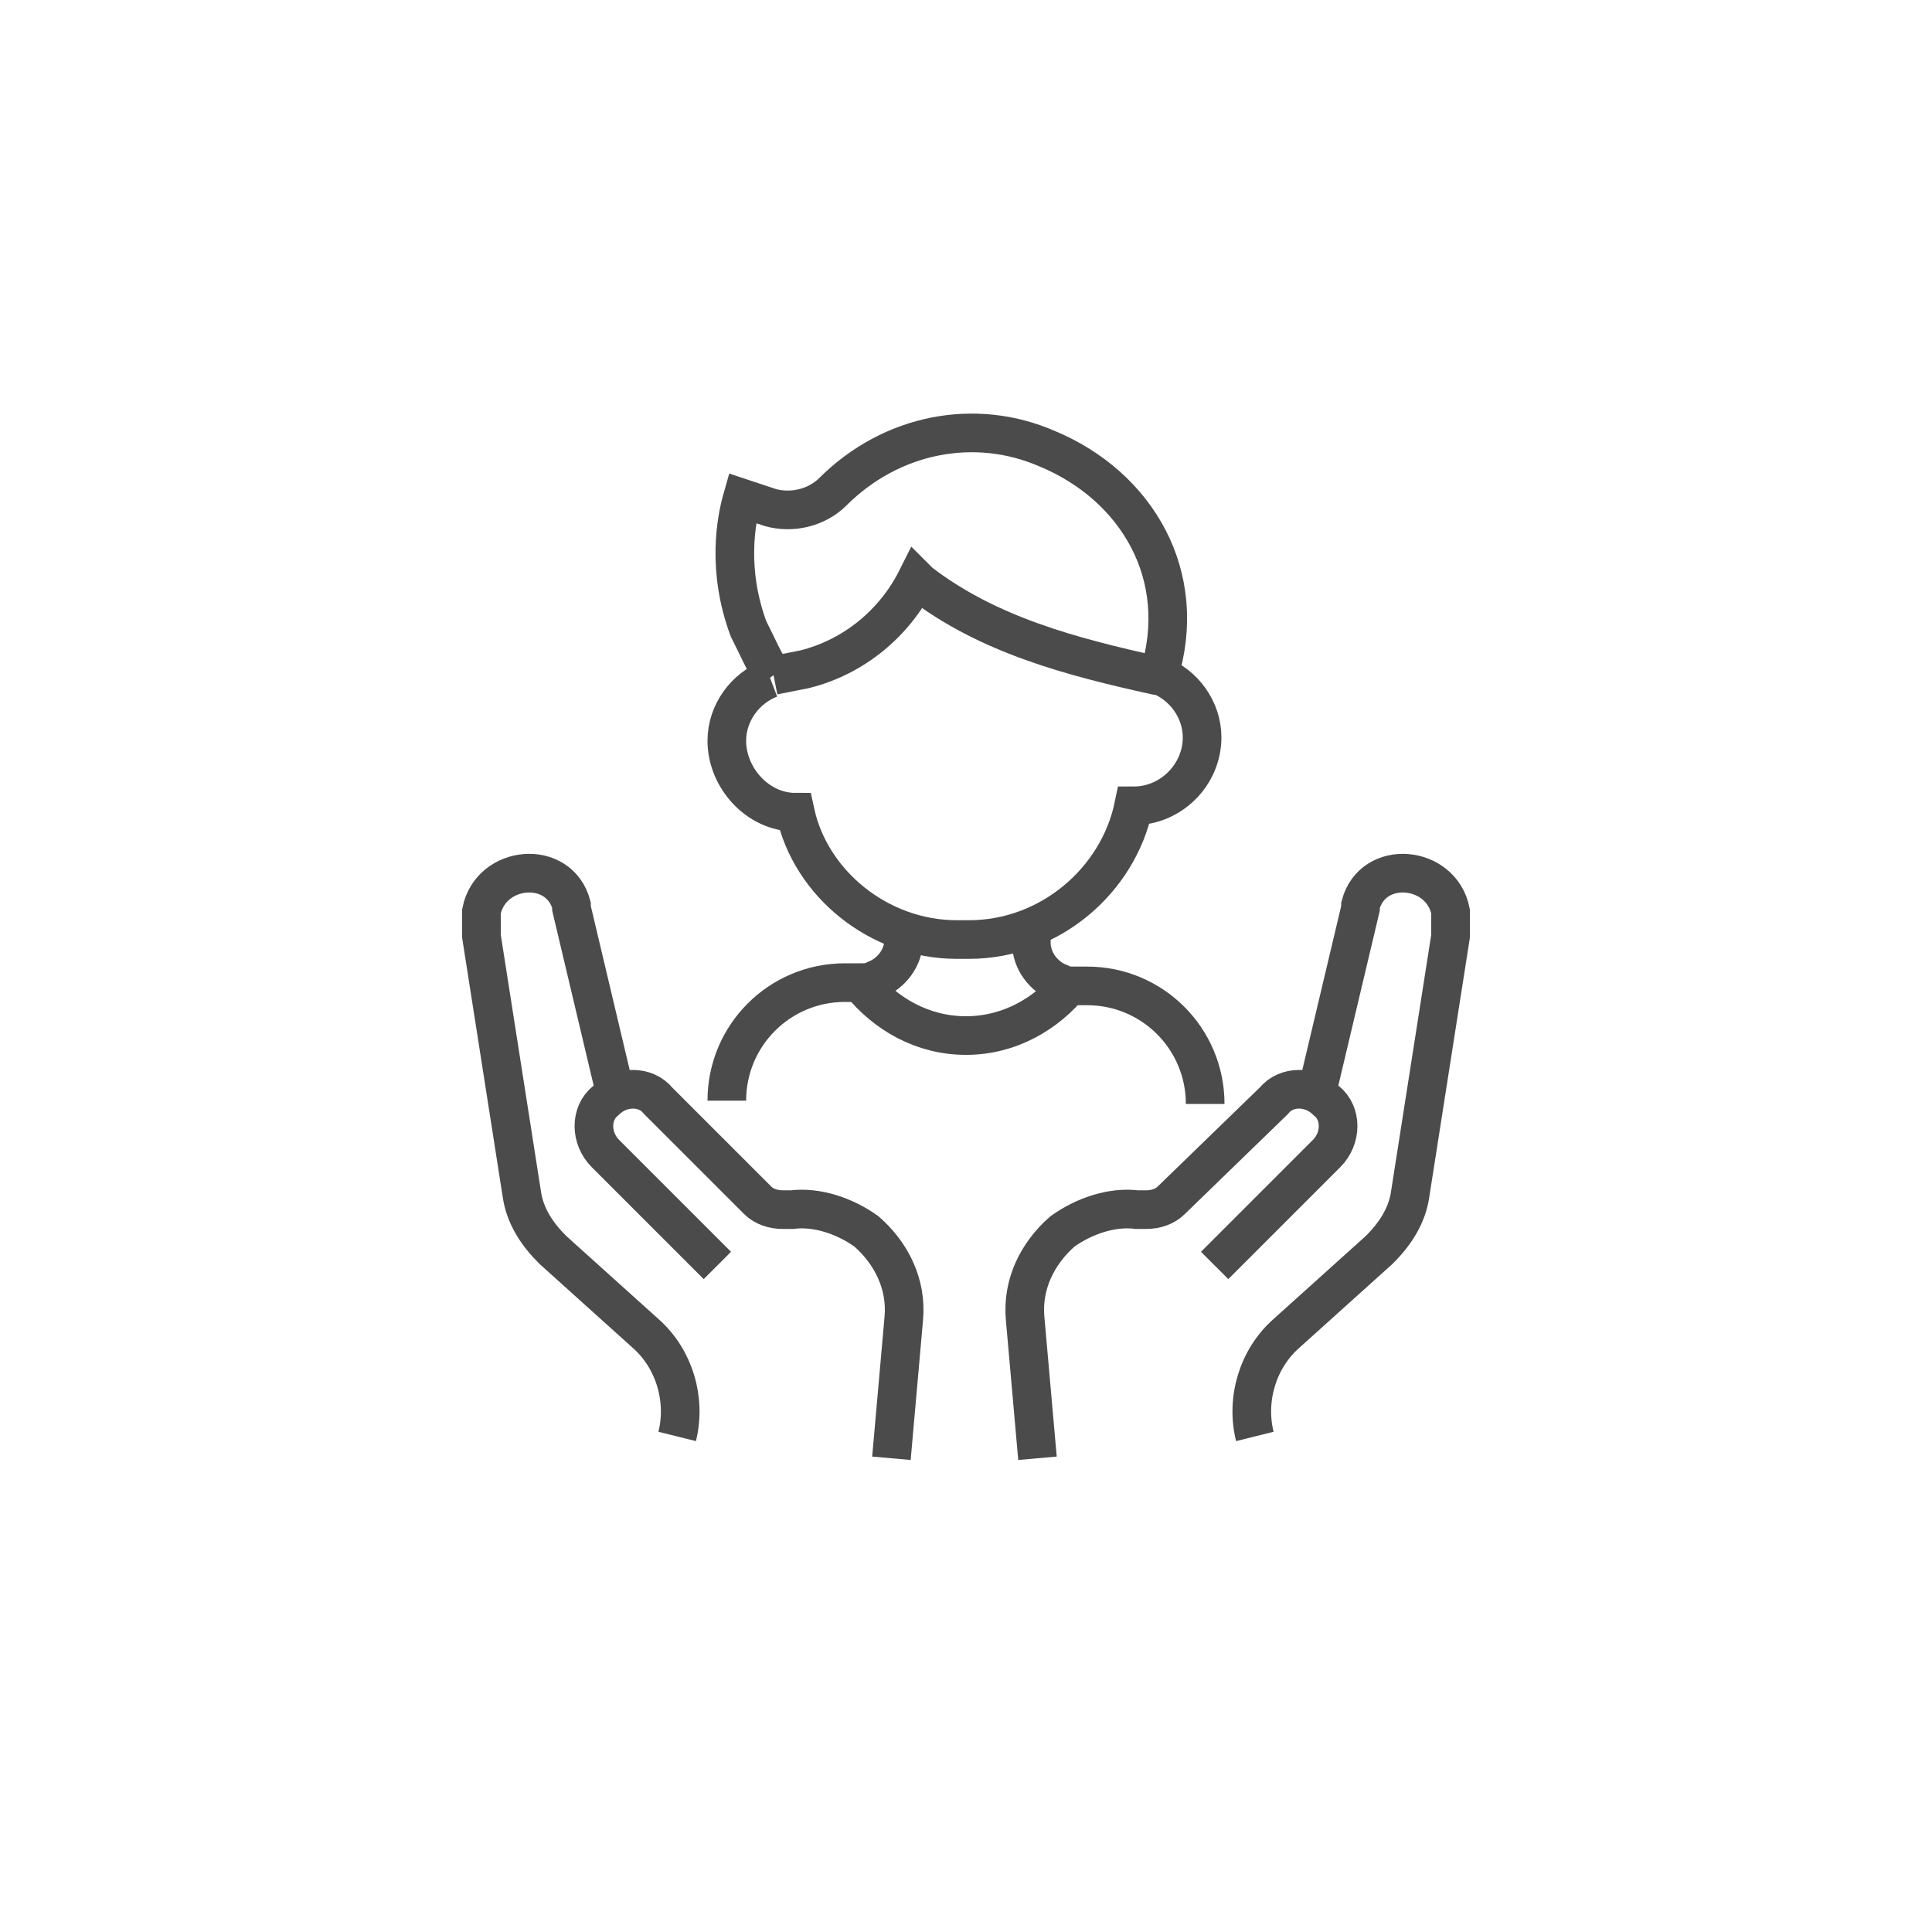
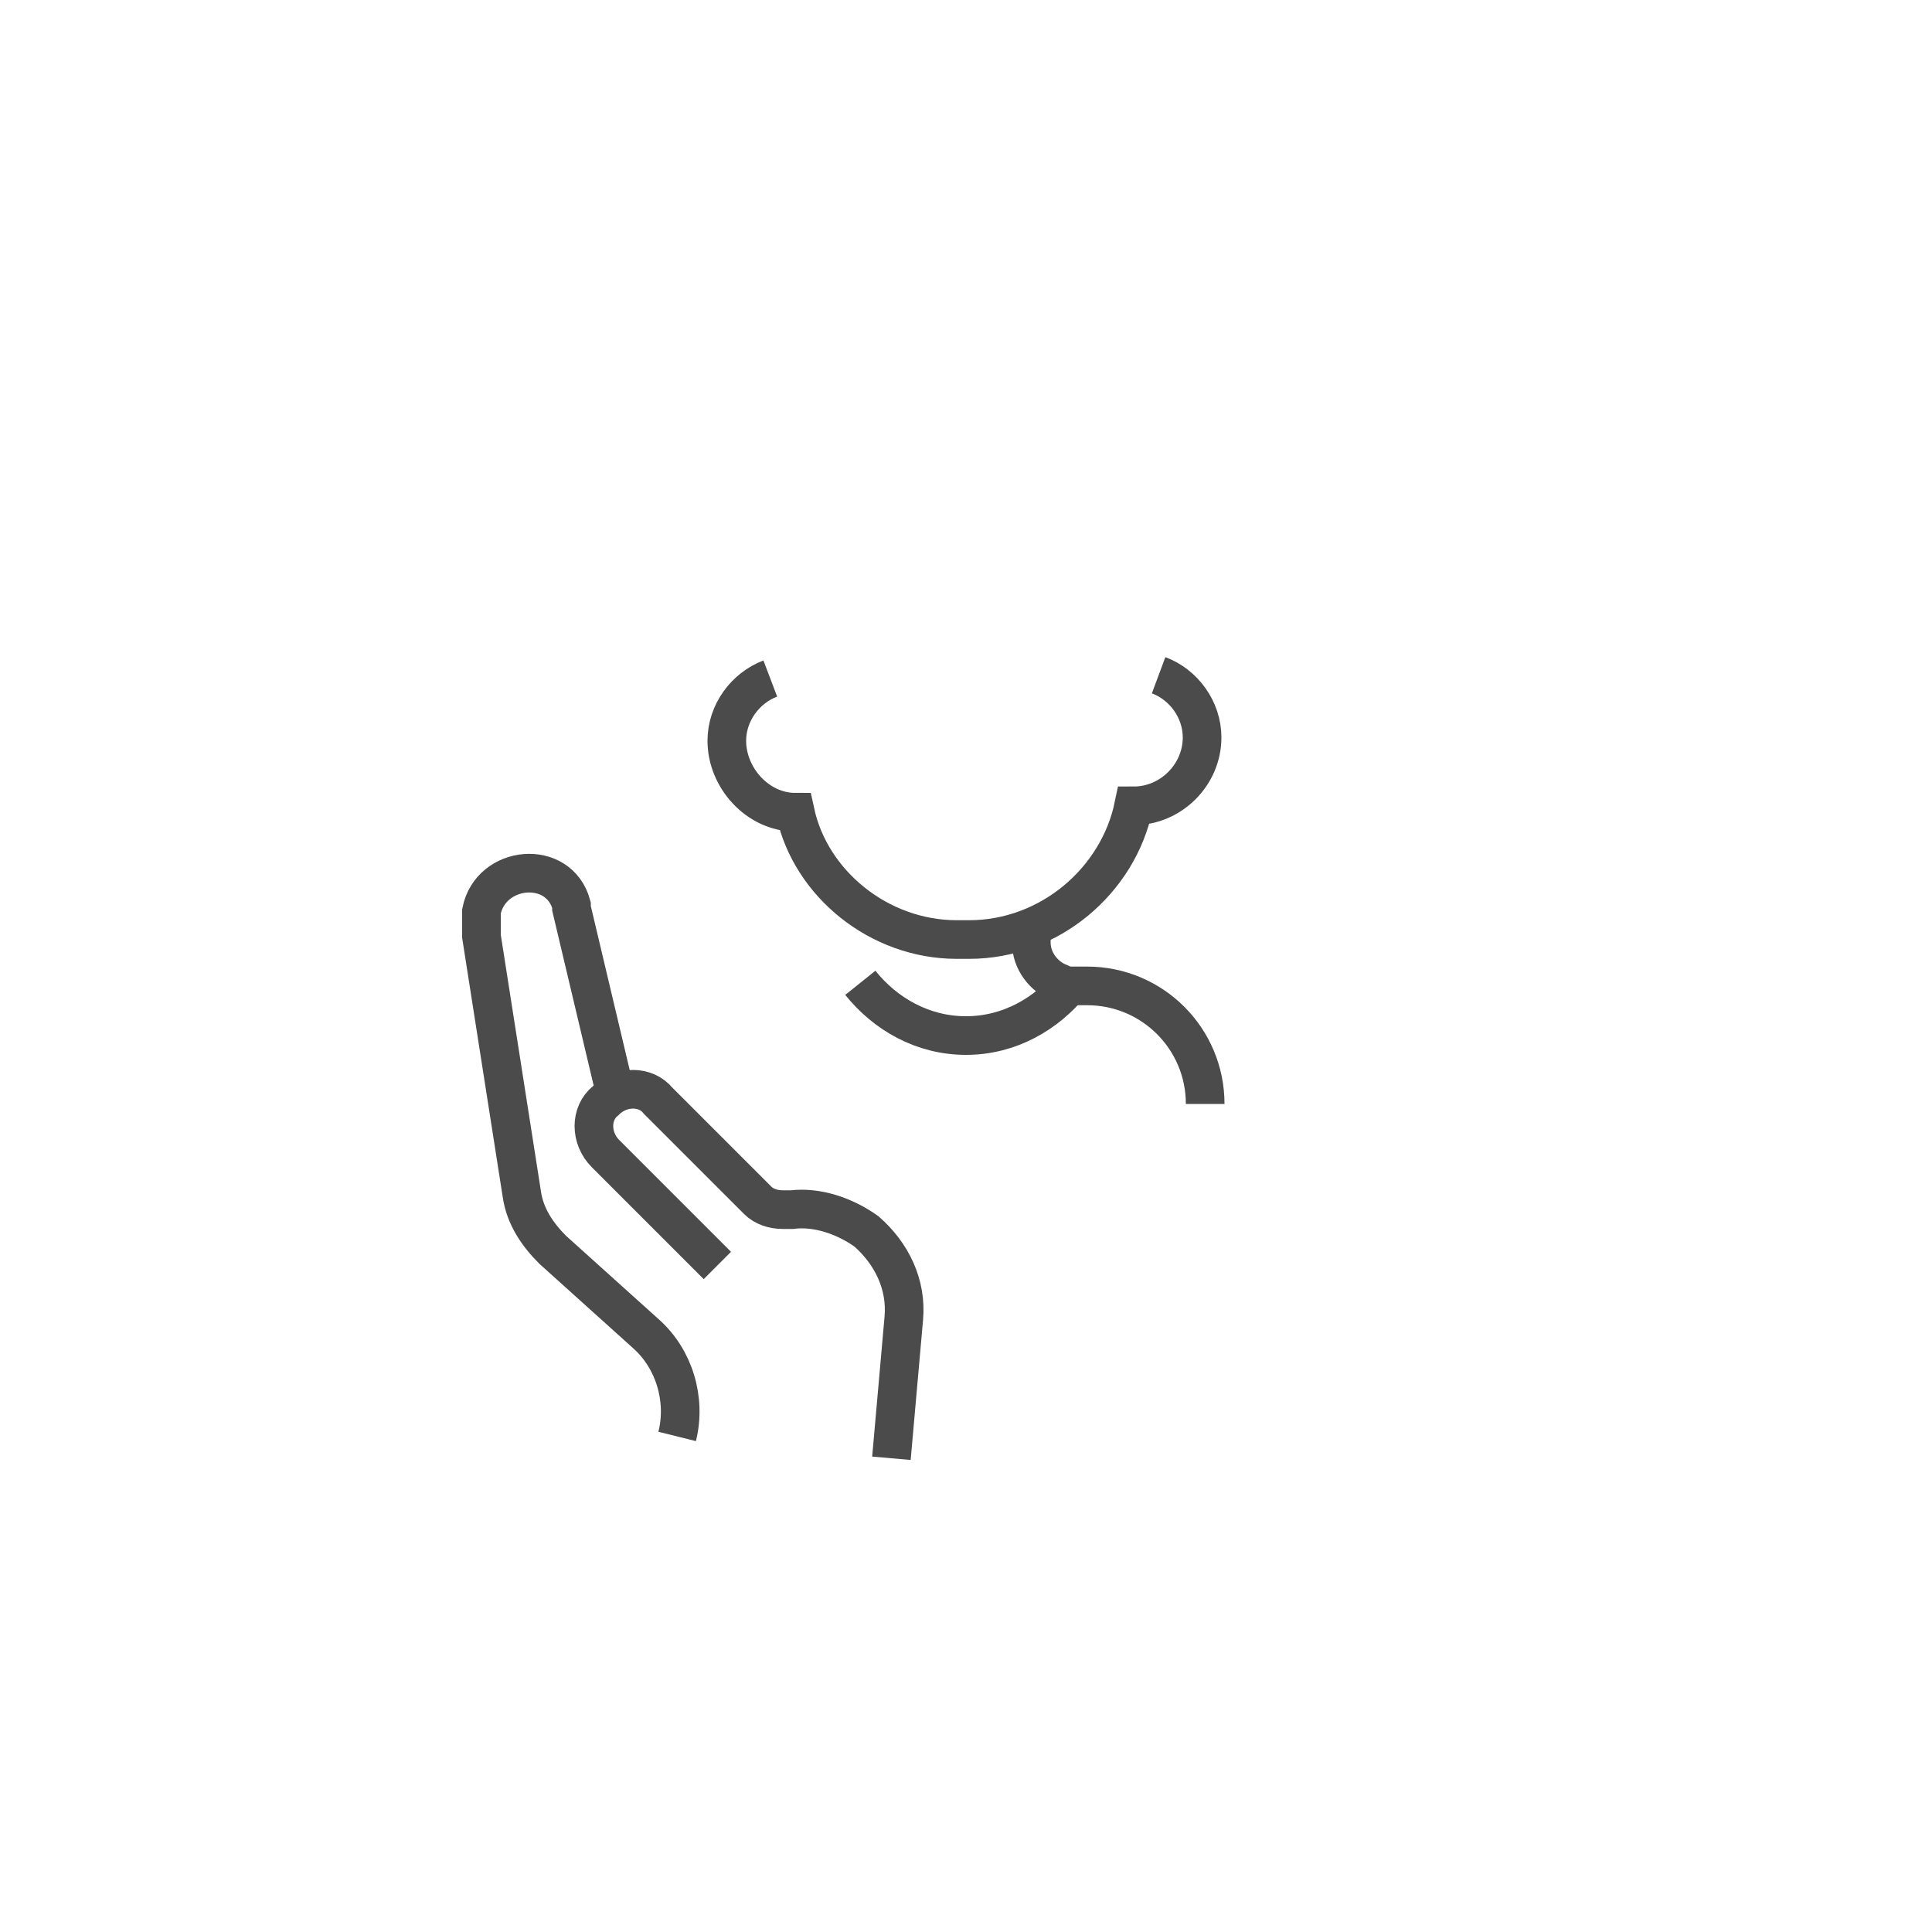
<svg xmlns="http://www.w3.org/2000/svg" id="Layer_1" data-name="Layer 1" viewBox="0 0 100 100">
  <defs>
    <style>
      .cls-1 {
        fill: none;
        stroke: #4b4b4b;
        stroke-miterlimit: 10;
        stroke-width: 2px;
      }
    </style>
  </defs>
  <g>
    <g>
      <path class="cls-1" d="m59.97,34.95c1.29.48,2.25,1.77,2.25,3.22,0,1.93-1.61,3.54-3.54,3.54h0c-.8,3.86-4.34,6.92-8.52,6.92h-.64c-4.02,0-7.56-2.89-8.36-6.59-1.93,0-3.54-1.77-3.54-3.7,0-1.45.96-2.73,2.25-3.22" />
-       <path class="cls-1" d="m40.03,34.95c-.48-.64-.8-1.45-1.29-2.41-1.13-3.06-.64-5.63-.32-6.75.48.16.96.32,1.45.48,1.13.32,2.41,0,3.22-.8,3.06-3.06,7.4-3.86,11.1-2.25,4.66,1.93,7.4,6.59,5.79,11.74h-.16c-4.34-.96-8.68-2.09-12.22-4.82l-.16-.16h0c-1.13,2.25-3.22,4.02-5.79,4.66l-1.61.32" />
    </g>
    <g>
      <path class="cls-1" d="m62.38,57.14c0-3.38-2.73-6.11-6.11-6.11h-.64c-.32,0-.64,0-.8-.16-.8-.32-1.45-1.13-1.45-2.09v-.64" />
-       <path class="cls-1" d="m46.78,47.97v.64c0,.96-.64,1.77-1.45,2.09-.32.16-.48.16-.8.16h-.8c-3.38,0-6.11,2.73-6.11,6.11" />
      <path class="cls-1" d="m44.53,50.87c1.29,1.61,3.22,2.73,5.47,2.73s4.18-1.13,5.47-2.73" />
    </g>
  </g>
  <g>
    <g>
      <path class="cls-1" d="m31.83,56.5l-2.25-9.49v-.16c-.64-2.41-4.18-2.09-4.66.32v1.29l2.09,13.35c.16,1.13.8,2.09,1.61,2.89l4.82,4.34c1.45,1.29,2.09,3.38,1.61,5.31h0" />
      <path class="cls-1" d="m37.13,65.5l-5.79-5.79c-.8-.8-.8-2.09,0-2.73h0c.8-.8,2.09-.8,2.73,0l5.15,5.15c.32.32.8.48,1.29.48h.48c1.29-.16,2.73.32,3.86,1.13h0c1.29,1.13,2.09,2.73,1.93,4.5l-.64,7.24" />
    </g>
    <g>
-       <path class="cls-1" d="m68.17,56.5l2.25-9.49v-.16c.64-2.41,4.18-2.09,4.66.32v1.29l-2.09,13.35c-.16,1.13-.8,2.09-1.61,2.89l-4.82,4.34c-1.45,1.29-2.09,3.38-1.61,5.31h0" />
-       <path class="cls-1" d="m62.87,65.5l5.79-5.79c.8-.8.8-2.09,0-2.73h0c-.8-.8-2.09-.8-2.73,0l-5.31,5.15c-.32.32-.8.48-1.29.48h-.48c-1.29-.16-2.73.32-3.86,1.13h0c-1.29,1.13-2.09,2.73-1.93,4.5l.64,7.24" />
-     </g>
+       </g>
  </g>
</svg>